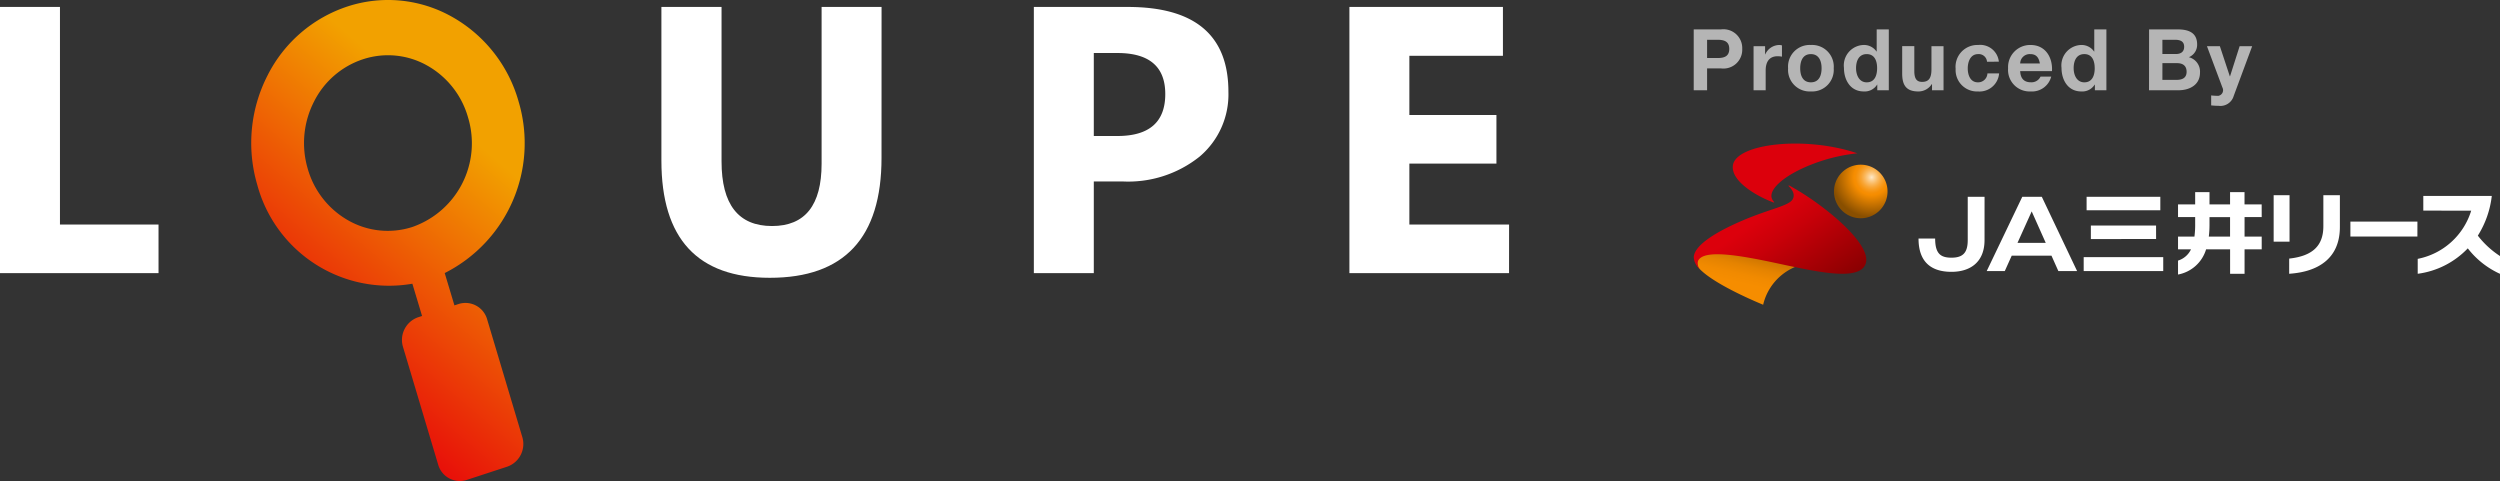
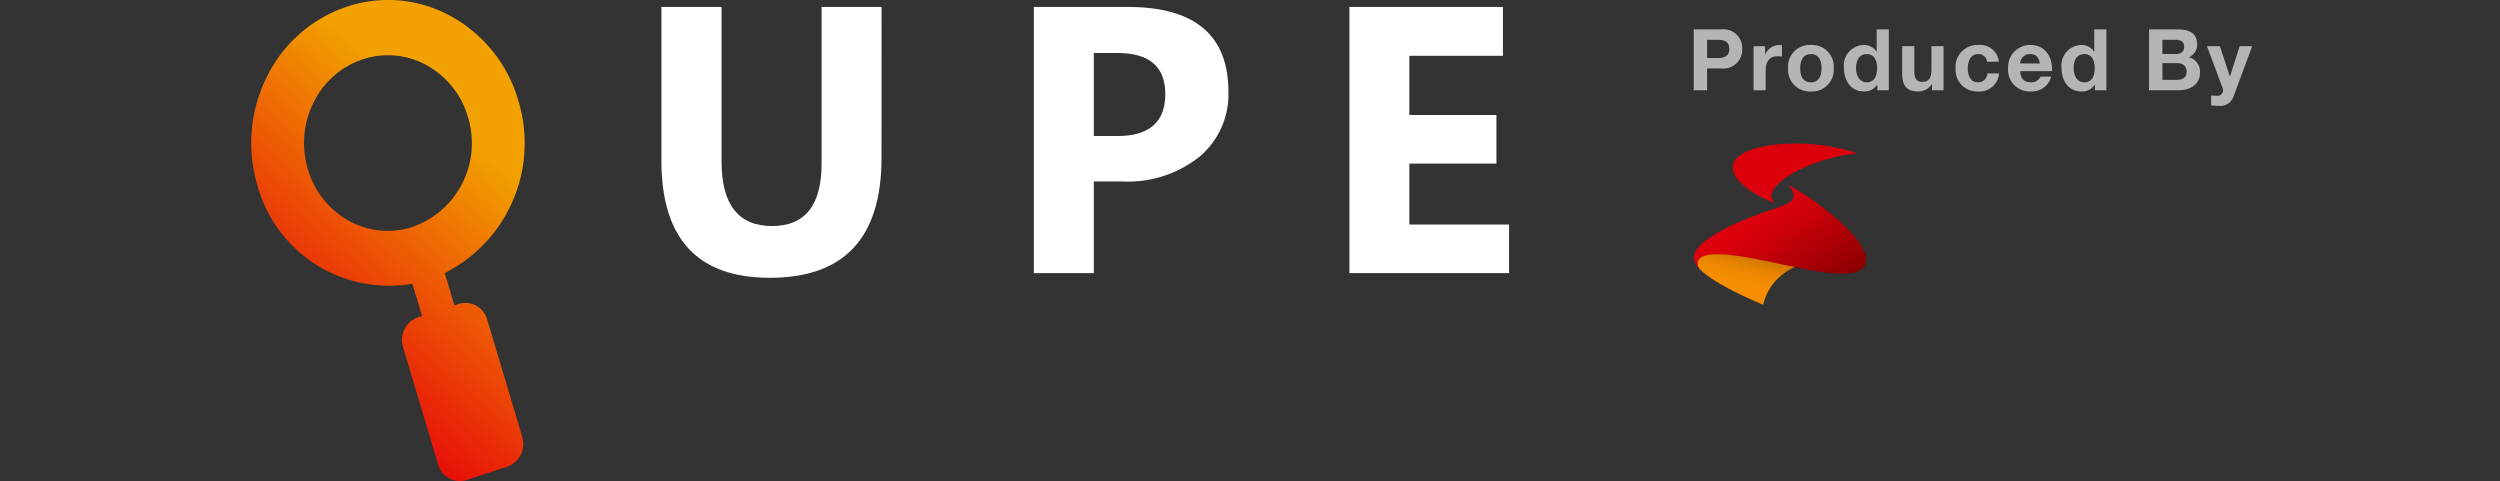
<svg xmlns="http://www.w3.org/2000/svg" width="270.758" height="52.099" viewBox="0 0 270.758 52.099">
  <rect x="0" y="0" width="270.758" height="52.099" fill="#333333" stroke="none" />
  <defs>
    <style>
      .cls-1 {
        fill: #fff;
      }

      .cls-2 {
        fill: url(#linear-gradient);
      }

      .cls-3 {
        fill: none;
      }

      .cls-4 {
        fill: url(#linear-gradient-2);
      }

      .cls-5 {
        fill: url(#radial-gradient);
      }

      .cls-6 {
        fill: #dc000c;
      }

      .cls-7 {
        fill: url(#linear-gradient-3);
      }

      .cls-8 {
        fill: #b5b5b5;
      }
    </style>
    <linearGradient id="linear-gradient" x1="0.353" y1="0.894" x2="0.675" y2="0.225" gradientUnits="objectBoundingBox">
      <stop offset="0" stop-color="#e7000a" />
      <stop offset="1" stop-color="#f2a100" />
    </linearGradient>
    <linearGradient id="linear-gradient-2" x1="0.345" y1="0.562" x2="0.669" y2="-0.198" gradientUnits="objectBoundingBox">
      <stop offset="0" stop-color="#f68d00" />
      <stop offset="0.187" stop-color="#f18a00" />
      <stop offset="0.38" stop-color="#e58300" />
      <stop offset="0.576" stop-color="#d07700" />
      <stop offset="0.775" stop-color="#b36700" />
      <stop offset="0.973" stop-color="#8e5200" />
      <stop offset="1" stop-color="#894f00" />
    </linearGradient>
    <radialGradient id="radial-gradient" cx="0.703" cy="0.235" r="0.827" gradientTransform="translate(0)" gradientUnits="objectBoundingBox">
      <stop offset="0" stop-color="#ffe9c8" />
      <stop offset="0.073" stop-color="#fcd092" />
      <stop offset="0.154" stop-color="#fab85e" />
      <stop offset="0.23" stop-color="#f8a535" />
      <stop offset="0.298" stop-color="#f79818" />
      <stop offset="0.357" stop-color="#f68f06" />
      <stop offset="0.4" stop-color="#f68d00" />
      <stop offset="0.9" stop-color="#894f00" />
      <stop offset="1" stop-color="#894f00" />
    </radialGradient>
    <linearGradient id="linear-gradient-3" x1="0.273" y1="0.46" x2="0.977" y2="0.979" gradientUnits="objectBoundingBox">
      <stop offset="0" stop-color="#dc000c" />
      <stop offset="0.243" stop-color="#c90009" />
      <stop offset="0.731" stop-color="#990003" />
      <stop offset="1" stop-color="#7d0000" />
    </linearGradient>
  </defs>
  <g id="グループ_256" data-name="グループ 256" transform="translate(-710.565 -14)">
    <g id="グループ_76" data-name="グループ 76" transform="translate(710.565 14)">
-       <path id="パス_8" data-name="パス 8" class="cls-1" d="M295.283,332.654h-17.17v-28.83h6.494v23.563h10.675Z" transform="translate(-278.113 -303.071)" />
      <path id="パス_9" data-name="パス 9" class="cls-1" d="M404.063,320.169q0,12.988-12.1,12.988-11.74,0-11.74-12.686V303.824h6.514v16.727q0,7,5.468,7,5.368,0,5.368-6.755V303.824h6.494Z" transform="translate(-308.591 -303.071)" />
-       <path id="パス_10" data-name="パス 10" class="cls-1" d="M444.811,322.722v9.932h-6.493v-28.83H448.49q10.9,0,10.9,9.188a8.817,8.817,0,0,1-3.127,7.026,12.385,12.385,0,0,1-8.354,2.684Zm0-13.912V317.8h2.553q5.187,0,5.187-4.544,0-4.442-5.187-4.443Z" transform="translate(-326.349 -303.071)" />
+       <path id="パス_10" data-name="パス 10" class="cls-1" d="M444.811,322.722v9.932h-6.493v-28.83H448.49q10.9,0,10.9,9.188a8.817,8.817,0,0,1-3.127,7.026,12.385,12.385,0,0,1-8.354,2.684Zm0-13.912V317.8h2.553q5.187,0,5.187-4.544,0-4.442-5.187-4.443" transform="translate(-326.349 -303.071)" />
      <path id="パス_11" data-name="パス 11" class="cls-1" d="M505.515,332.654h-17.29v-28.83h16.627v5.288H494.719v6.413h9.429v5.267h-9.429v6.594h10.8Z" transform="translate(-342.08 -303.071)" />
      <path id="パス_12" data-name="パス 12" class="cls-2" d="M345.546,313.565a15.251,15.251,0,0,0-7.171-9.172,14.108,14.108,0,0,0-11.266-1.178,14.915,14.915,0,0,0-8.762,7.508,16.034,16.034,0,0,0-1.124,11.794,14.779,14.779,0,0,0,16.812,10.758l1.049,3.493-.443.145a2.6,2.6,0,0,0-1.615,3.228l3.794,12.7a2.442,2.442,0,0,0,3.084,1.69l4.415-1.446a2.6,2.6,0,0,0,1.615-3.228l-3.794-12.7a2.443,2.443,0,0,0-3.084-1.69l-.466.153-1.052-3.5A15.753,15.753,0,0,0,345.546,313.565Zm-22.853,7.223a9.841,9.841,0,0,1,.691-7.239,9.129,9.129,0,0,1,5.274-4.575l.1-.033a8.657,8.657,0,0,1,6.914.722,9.361,9.361,0,0,1,4.4,5.63,9.6,9.6,0,0,1-6.068,11.846,8.658,8.658,0,0,1-6.915-.722A9.363,9.363,0,0,1,322.693,320.788Z" transform="translate(-289.374 -302.547)" />
    </g>
    <g id="グループ_255" data-name="グループ 255" transform="translate(786.792 -313.36)">
      <g id="グループ_250" data-name="グループ 250" transform="translate(115.762 357.01)">
        <line id="線_48" data-name="線 48" class="cls-3" x2="51.838" transform="translate(0)" />
      </g>
      <g id="グループ_251" data-name="グループ 251" transform="translate(131.558 348.167)">
-         <path id="パス_38" data-name="パス 38" class="cls-1" d="M335.273,394.978h-8.615v-1.506h8.615Zm27.529-5.351h-7.259v1.611H362.8Zm-27.844-2.69h-7.985v1.46h7.985Zm-.462,3.116h-7.061v1.459H334.5Zm11.438-2.291h-1.857v-1.33h-1.566v1.33h-2.227v-1.33h-1.552v1.329h-1.857v1.374h1.857v.757a9.667,9.667,0,0,1-.08,1.358h-1.777v1.377h1.406a2.308,2.308,0,0,1-1.406,1.22v1.51a3.915,3.915,0,0,0,3.04-2.731h2.6v2.648h1.566v-2.648h1.857v-1.377h-1.857v-2.115h1.857Zm3.019,4.036v-5.034h-1.721V391.8Zm-.04,3.478c.961-.088,5.492-.332,5.492-5.068v-3.445h-1.79v3.356c0,2.073-1.109,3.229-3.7,3.51Zm19.714-6.839a7.583,7.583,0,0,1-5.793,5.222v1.616a9.138,9.138,0,0,0,5.424-2.754,9.2,9.2,0,0,0,3.487,2.759v-1.926a9.715,9.715,0,0,1-2.4-2.21,10.239,10.239,0,0,0,1.512-4.3h-7.418v1.592Zm-45.458,4.875.745,1.667h2.03l-3.821-8.042h-2.115l-3.851,8.042h1.957l.751-1.666Zm17.04-2.06a10.511,10.511,0,0,0,.075-1.358v-.757h2.227v2.115Zm-24.287-4.314H314.1v4.682c0,1.308-.46,1.912-1.757,1.912-1.167,0-1.772-.42-1.772-2.074h-1.8c0,2.585,1.418,3.606,3.569,3.606,2.012,0,3.58-1.031,3.58-3.443Zm3.568,4.988,1.534-3.4h.007l1.518,3.4Z" transform="translate(-308.773 -386.431)" />
-       </g>
+         </g>
      <g id="グループ_254" data-name="グループ 254" transform="translate(107.208 342.909)">
        <g id="グループ_253" data-name="グループ 253" transform="translate(0 0)">
          <path id="パス_39" data-name="パス 39" class="cls-4" d="M121.07,442.5c-4.6-1.072-8.065-1.7-9.711-1.3-.654.157-1.02.417-1.081.778a.937.937,0,0,0,.317.879c1.412,1.412,4.876,3.014,6.816,3.815A5.9,5.9,0,0,1,121.07,442.5Z" transform="translate(-109.891 -429.216)" />
-           <path id="パス_40" data-name="パス 40" class="cls-5" d="M238.824,364.778a2.9,2.9,0,1,1-2.9-2.9A2.9,2.9,0,0,1,238.824,364.778Z" transform="translate(-217.833 -359.59)" />
          <path id="パス_41" data-name="パス 41" class="cls-6" d="M146.654,349.3l.047-.057c-1.109-1.061.928-2.888,4.2-4.13a18.987,18.987,0,0,1,4.8-1.149c-5.667-1.922-13.252-1.065-13.486,1.366C142.045,347.1,145.069,348.734,146.654,349.3Z" transform="translate(-137.98 -342.909)" />
          <path id="パス_42" data-name="パス 42" class="cls-7" d="M117.515,380.363l-.045.064c.457.424.732.955.45,1.448-.409.714-2.432,1.025-5.365,2.271-2.656,1.128-5.233,2.6-5.345,3.974a1.863,1.863,0,0,0,.7,1.353h0a.953.953,0,0,1-.253-.88c.534-1.4,4.708-.619,8.743.246,4.176.9,8.306,1.807,9.3.282C127.067,387.043,121.051,382.234,117.515,380.363Z" transform="translate(-107.208 -375.838)" />
          <g id="グループ_252" data-name="グループ 252" transform="translate(18.936 3.321)">
            <line id="線_49" data-name="線 49" class="cls-3" x2="0.672" transform="translate(0 0.336)" />
            <line id="線_50" data-name="線 50" class="cls-3" y1="0.672" transform="translate(0.336)" />
          </g>
        </g>
        <rect id="長方形_123" data-name="長方形 123" class="cls-3" width="20.992" height="17.449" transform="translate(0 0.002)" />
        <rect id="長方形_124" data-name="長方形 124" class="cls-3" width="18.695" height="17.449" transform="translate(0 0.002)" />
      </g>
    </g>
    <path id="パス_45" data-name="パス 45" class="cls-8" d="M.552.881H2V-1.483H3.525A2.037,2.037,0,0,0,5.806-3.6,2.037,2.037,0,0,0,3.525-5.712H.552ZM2-4.585H3.128c.674,0,1.274.148,1.274.988s-.6.988-1.274.988H2ZM7.034.881H8.345V-1.27c0-.84.332-1.533,1.293-1.533a2.393,2.393,0,0,1,.471.046V-3.976a.978.978,0,0,0-.286-.046A1.688,1.688,0,0,0,8.3-3.006H8.281v-.886H7.034ZM10.774-1.5A2.339,2.339,0,0,0,13.24,1.01,2.341,2.341,0,0,0,15.714-1.5,2.344,2.344,0,0,0,13.24-4.022,2.342,2.342,0,0,0,10.774-1.5Zm1.311,0c0-.766.268-1.533,1.154-1.533S14.4-2.268,14.4-1.5,14.135.022,13.24.022,12.085-.744,12.085-1.5ZM20.433.881h1.247V-5.712H20.368v2.4H20.35a1.642,1.642,0,0,0-1.413-.711,2.214,2.214,0,0,0-2.115,2.475c0,1.32.7,2.558,2.142,2.558a1.585,1.585,0,0,0,1.45-.739h.018Zm-.018-2.4c0,.785-.259,1.542-1.127,1.542-.813,0-1.154-.785-1.154-1.533,0-.785.3-1.524,1.154-1.524S20.414-2.3,20.414-1.52Zm7.193-2.373H26.3v2.5c0,.97-.3,1.367-1.016,1.367-.609,0-.84-.388-.84-1.173v-2.7H23.129V-.956c0,1.182.351,1.967,1.745,1.967A1.7,1.7,0,0,0,26.333.216h.028V.881h1.247ZM33.6-2.212a2.028,2.028,0,0,0-2.244-1.81,2.362,2.362,0,0,0-2.438,2.586,2.317,2.317,0,0,0,2.41,2.447,2.134,2.134,0,0,0,2.3-1.958H32.363a1.009,1.009,0,0,1-1.043.97c-.822,0-1.09-.822-1.09-1.505,0-.7.277-1.551,1.117-1.551a.894.894,0,0,1,.97.822Zm5.753,1.025c.092-1.468-.693-2.835-2.318-2.835A2.394,2.394,0,0,0,34.6-1.5,2.332,2.332,0,0,0,37.036,1.01,2.148,2.148,0,0,0,39.27-.6H38.116a1.079,1.079,0,0,1-1.034.619c-.729,0-1.136-.379-1.173-1.21Zm-3.444-.831A1.033,1.033,0,0,1,37-3.034c.637,0,.923.351,1.043,1.016ZM44,.881h1.247V-5.712H43.933v2.4h-.018A1.642,1.642,0,0,0,42.5-4.022a2.214,2.214,0,0,0-2.115,2.475c0,1.32.7,2.558,2.142,2.558a1.585,1.585,0,0,0,1.45-.739H44Zm-.018-2.4c0,.785-.259,1.542-1.127,1.542C42.04.022,41.7-.763,41.7-1.511c0-.785.3-1.524,1.154-1.524S43.979-2.3,43.979-1.52Zm7.332-.536H52.89c.619,0,1.043.268,1.043.942s-.5.868-1.071.868H51.311ZM49.862.881h3.195c1.191,0,2.327-.573,2.327-1.911A1.61,1.61,0,0,0,54.174-2.7a1.446,1.446,0,0,0,.9-1.376c0-1.228-.85-1.634-2.105-1.634h-3.1Zm1.45-5.467h1.357c.517,0,1,.129,1,.757,0,.554-.379.785-.886.785H51.311Zm9.723.693H59.677L58.634-.624h-.018l-1.08-3.269h-1.4L57.812.586a.618.618,0,0,1-.452.9,6.972,6.972,0,0,1-.766-.046v1.08a7.809,7.809,0,0,0,.8.046,1.5,1.5,0,0,0,1.644-1.08Z" transform="translate(893.448 22.894)" />
  </g>
</svg>